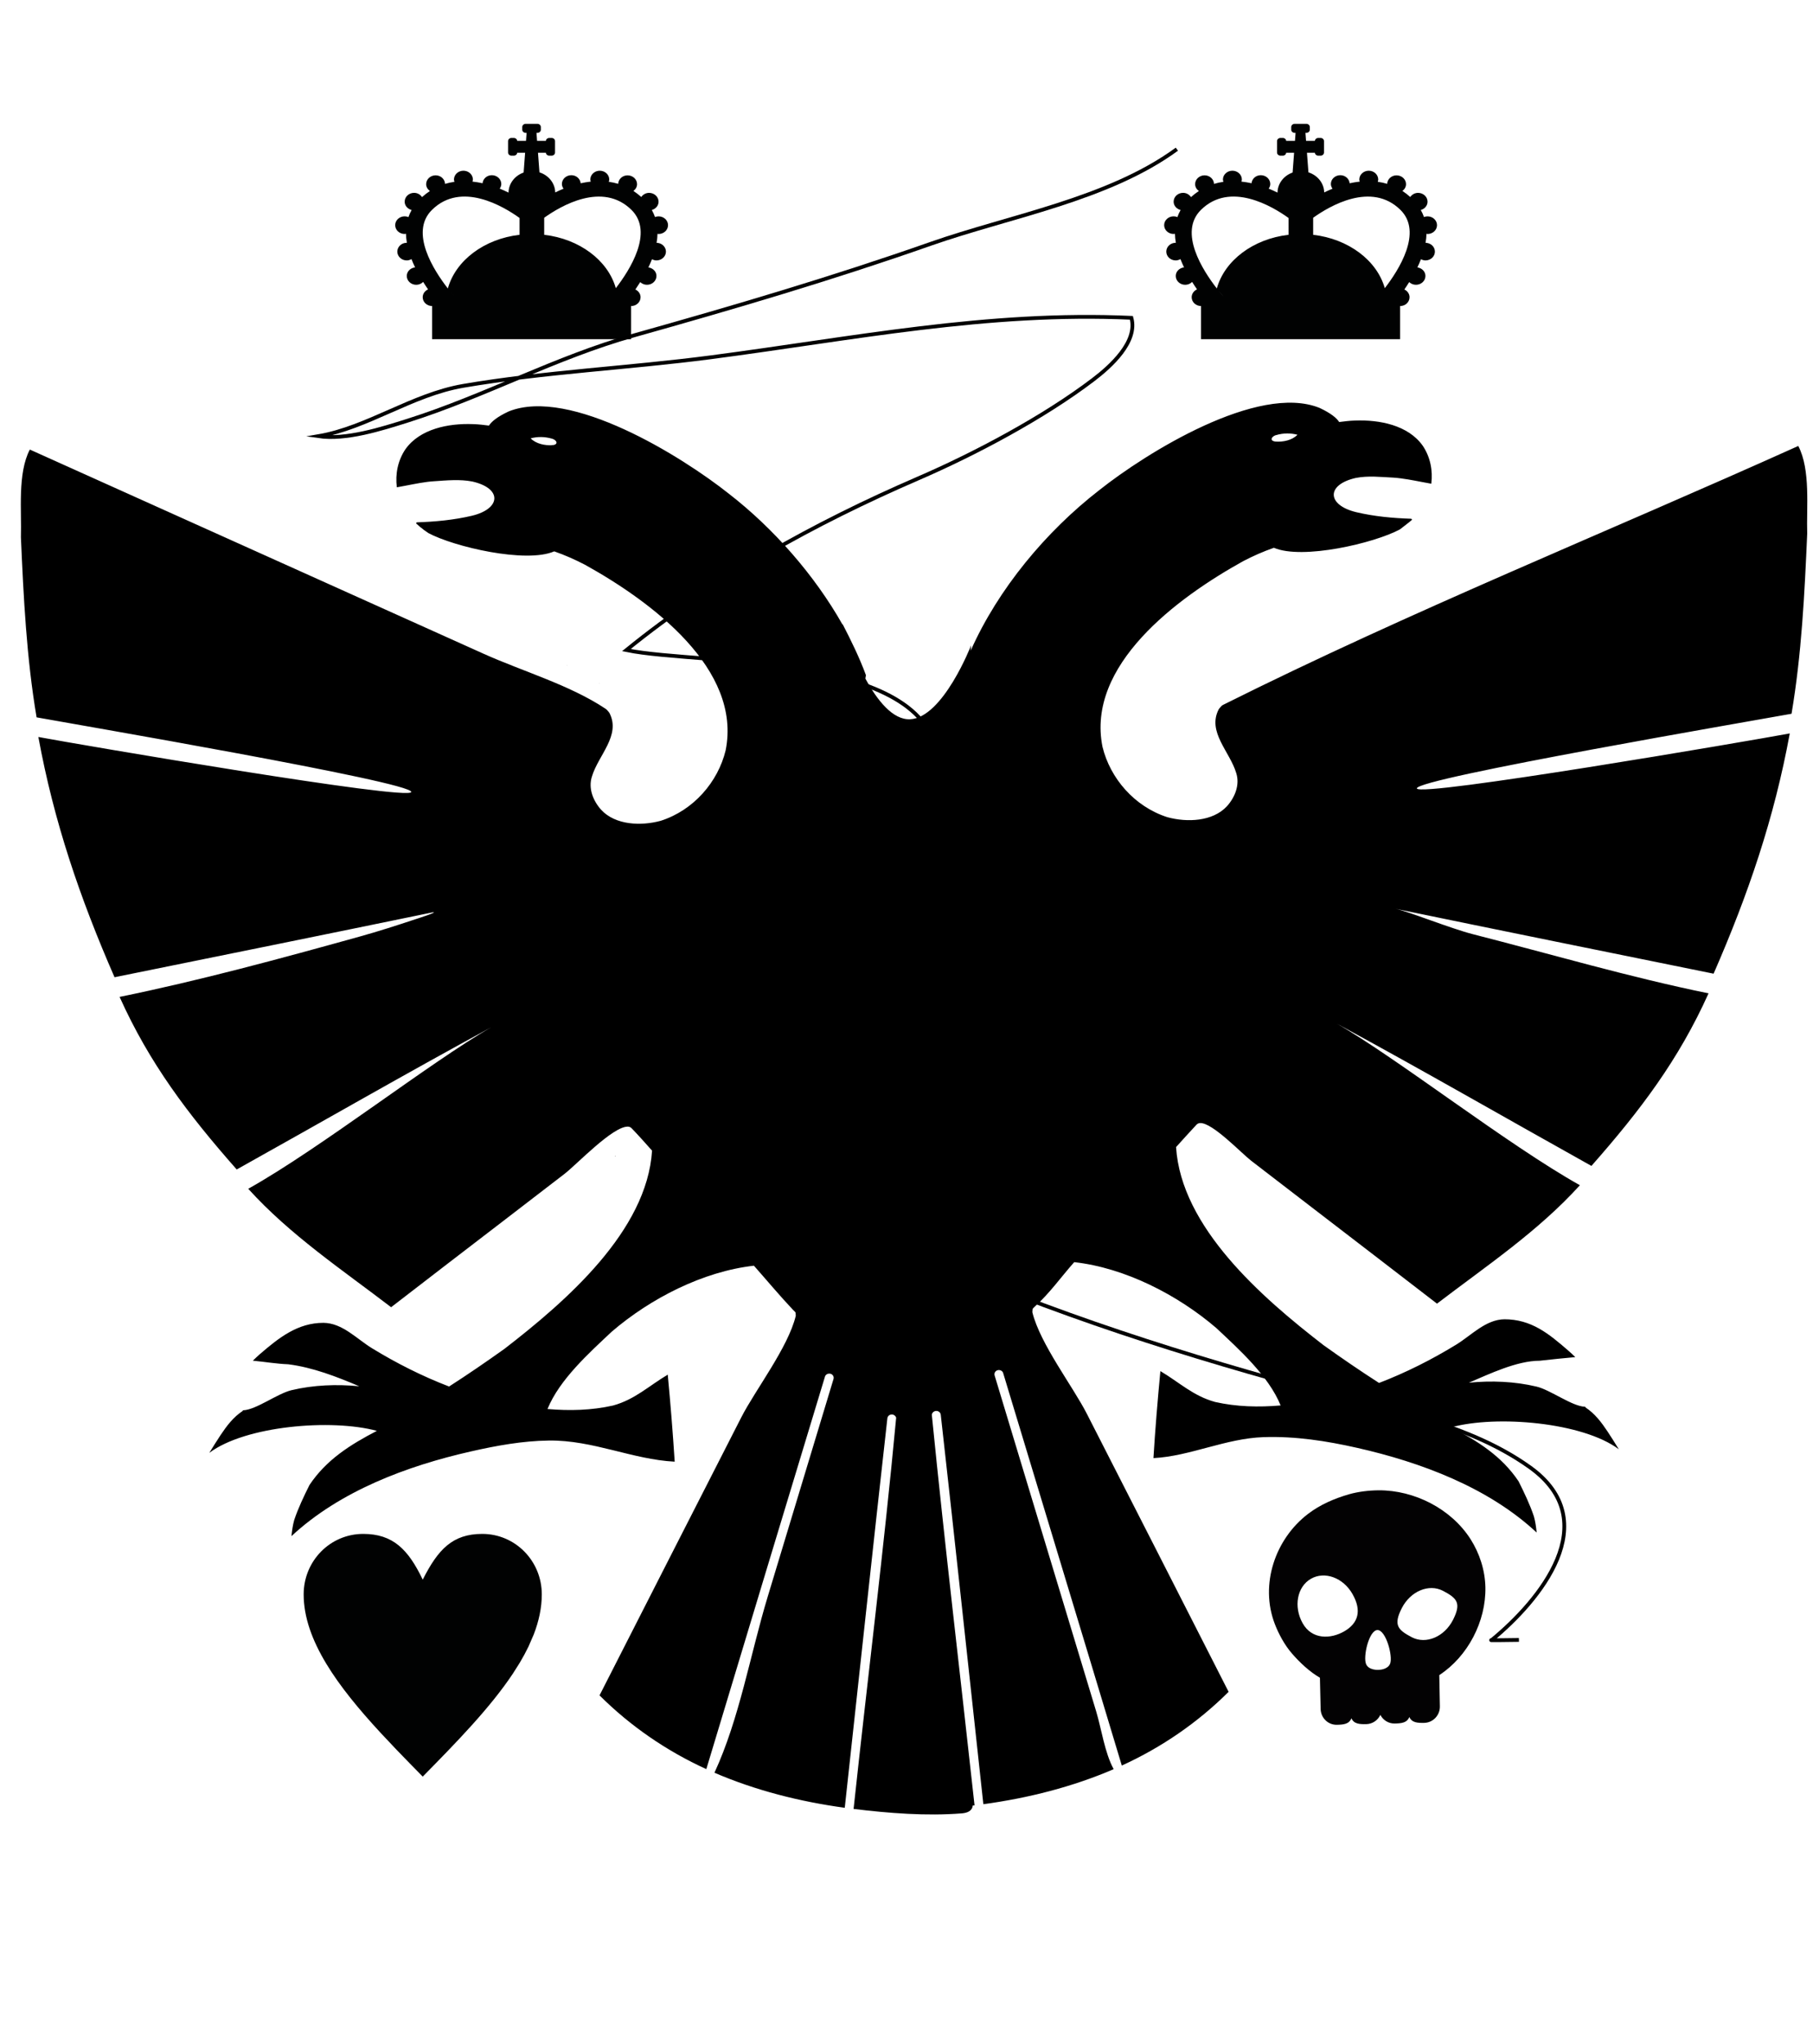
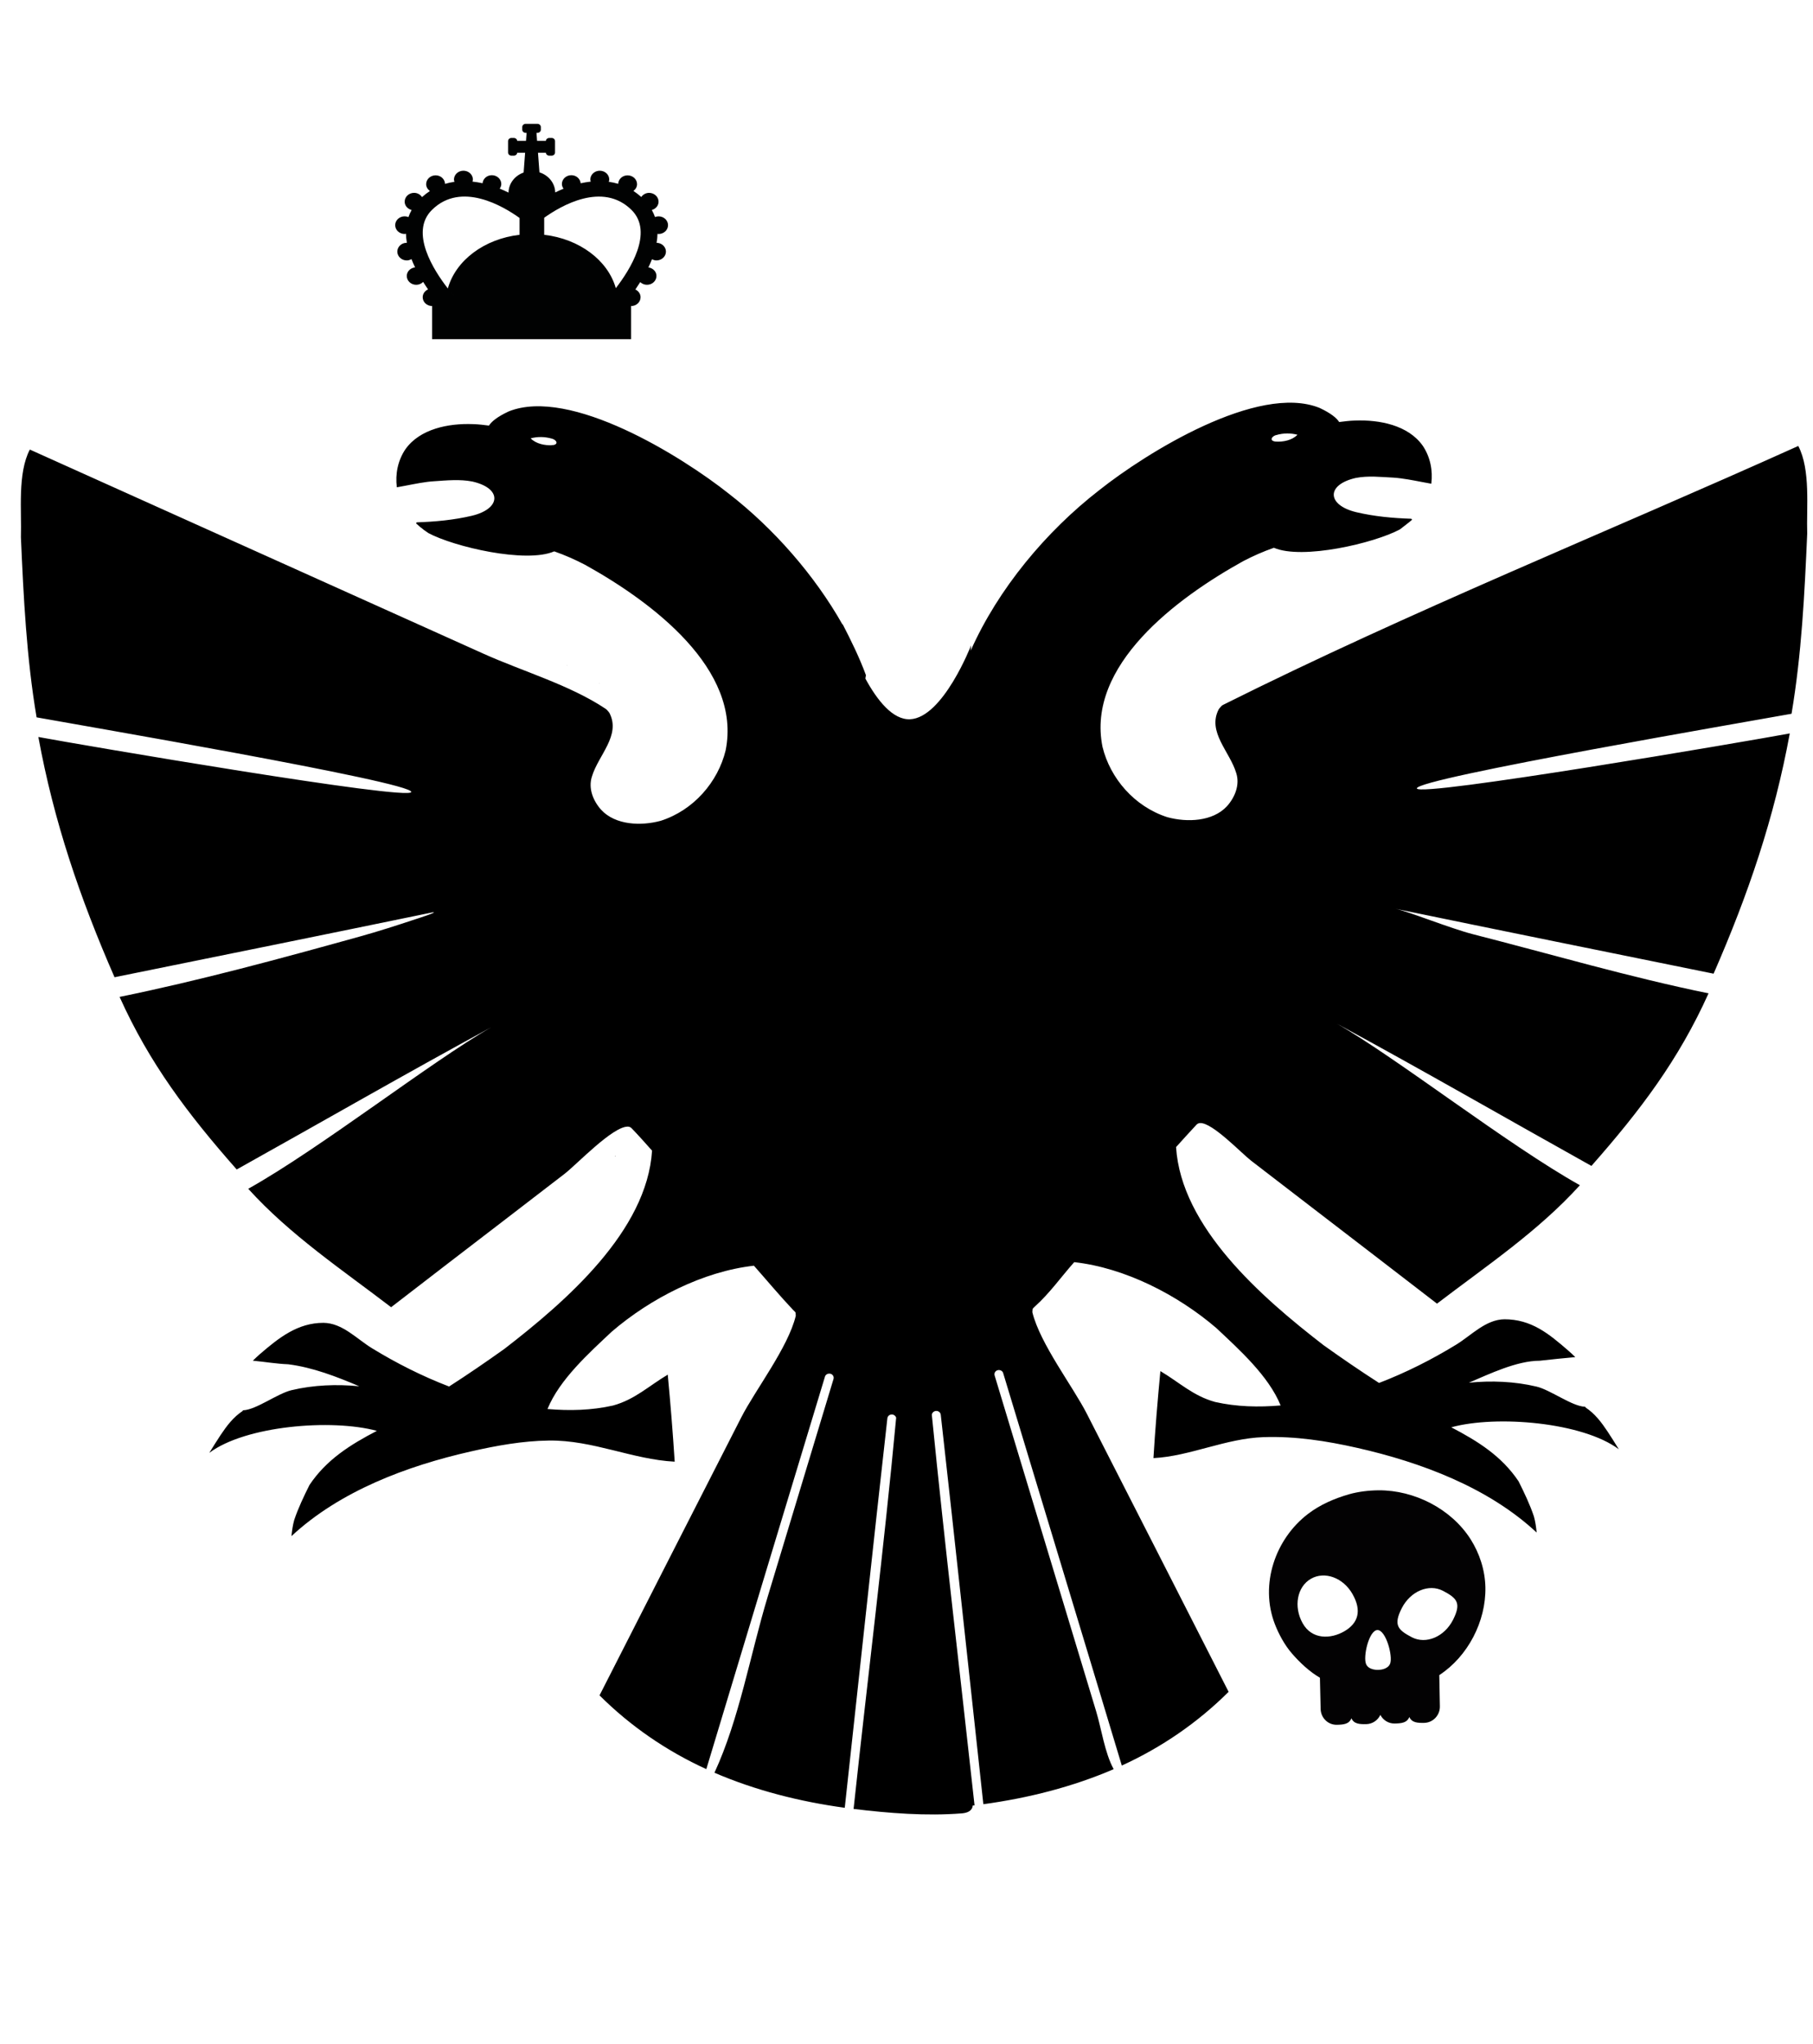
<svg xmlns="http://www.w3.org/2000/svg" version="1.1" id="Livello_1" x="0px" y="0px" width="480px" height="541.176px" viewBox="0 0 480 541.176" enable-background="new 0 0 480 541.176" xml:space="preserve">
  <g>
    <path d="M74.193,397.199c0.018-0.01,0.035-0.021,0.052-0.031C74.229,397.18,74.211,397.189,74.193,397.199   C74.211,397.189,74.202,397.195,74.193,397.199z" />
    <path d="M70.603,393.441c0.015-0.029,0.004-0.011-0.033,0.054C70.581,393.477,70.592,393.46,70.603,393.441z" />
    <path d="M413.398,392.495c0.01,0.018,0.021,0.036,0.031,0.053C413.39,392.484,413.38,392.467,413.398,392.495z" />
    <path d="M474.317,189.003c2.665-15.758,3.452-31.751,4.149-47.694c-0.225-6.893,0.94-16.898-2.363-23.216   c-50.63,22.822-102.682,43.753-152.353,68.588h-0.001c-0.138,0.08-0.264,0.175-0.378,0.286c0-0.001,0.001-0.001,0.001-0.002   c-0.188,0.186-0.357,0.391-0.523,0.596c0.004-0.004,0.006-0.006,0.01-0.009c-0.076,0.101-0.148,0.204-0.217,0.309   c-3.061,5.952,2.959,11.166,4.643,16.806c1.018,3.104-0.292,6.422-2.449,8.826c-3.777,4.074-10.584,4.321-15.783,2.895   c-8.724-2.802-15.139-10.313-17.16-18.614c-4.353-21.566,19.604-39.399,37.229-49.174c2.618-1.371,5.354-2.573,8.147-3.55   c7.484,3.241,26.532-1.188,33.367-4.868c1.075-0.868,2.186-1.644,3.227-2.558c-0.057-0.093-0.123-0.18-0.207-0.256   c-4.959-0.172-9.757-0.605-14.592-1.745c-7.736-1.854-8.08-7.258-0.107-9.067c3.327-0.637,6.623-0.245,9.958-0.081   c-0.001,0.001,0.001,0.001,0.001,0.001c2.508,0.166,5.229,0.715,7.71,1.186v0.001c0.773,0.134,1.541,0.289,2.313,0.427   c0.446-3.484-0.254-7.083-2.279-10.082c-3.832-5.399-11.383-6.897-17.906-6.646c-1.447,0.034-2.871,0.224-4.202,0.392   c-0.657-1.048-2.196-2.34-5.219-3.751c-16.296-6.54-45.918,11.951-58.291,21.783c-14.091,10.917-26.803,26.182-34.05,42.516   l0.109-1.41c0,0-7.425,19.162-16.147,19.566c-4.588,0.211-8.711-5.015-11.84-10.766c0.042-0.305,0.091-0.609,0.146-0.912   c-1.727-4.682-3.921-9.143-6.2-13.563l0.012,0.193c-7.365-13.059-18.26-25.498-30.112-34.678   c-12.374-9.831-41.996-28.324-58.291-21.783c-3.021,1.412-4.562,2.703-5.219,3.751c-1.332-0.167-2.756-0.357-4.202-0.391   c-6.523-0.251-14.074,1.246-17.907,6.646c-2.026,2.998-2.726,6.597-2.278,10.082c0.771-0.146,1.538-0.296,2.311-0.428v-0.001   c2.468-0.463,5.217-1.054,7.709-1.183c0,0,0.002,0,0.001-0.001c3.317-0.223,6.657-0.55,9.958,0.081   c7.973,1.81,7.629,7.214-0.105,9.067c-4.834,1.138-9.632,1.572-14.59,1.745c-0.083,0.076-0.151,0.161-0.206,0.256   c0.548,0.483,1.064,0.987,1.668,1.406c0.445,0.445,1.069,0.752,1.558,1.154c6.82,3.672,25.903,8.119,33.368,4.867   c2.794,0.979,5.53,2.179,8.148,3.551c17.625,9.774,41.581,27.607,37.228,49.174c-2.021,8.302-8.435,15.813-17.159,18.614   c-5.2,1.426-12.007,1.18-15.783-2.894c-2.158-2.404-3.467-5.723-2.45-8.826c1.684-5.641,7.702-10.855,4.644-16.807   c-0.072-0.104-0.145-0.207-0.219-0.309c0.003,0.004,0.006,0.006,0.009,0.009c-0.165-0.206-0.334-0.409-0.523-0.595   c0,0.001,0.001,0.001,0.001,0.002c-0.115-0.109-0.241-0.205-0.378-0.286h-0.002c-9.365-6.244-21.892-9.872-32.199-14.512   c-11.562-5.202-23.122-10.408-34.683-15.611c-28.49-12.822-56.981-25.64-85.469-38.467c-3.303,6.316-2.137,16.325-2.362,23.216   c0.697,15.942,1.485,31.935,4.15,47.693c8.511,1.575,99.708,17.148,99.196,19.769c-0.47,2.411-87.942-12.559-98.726-14.57   c4.117,22.448,10.968,42.538,20.167,63.62c28.064-5.699,56.134-11.383,84.176-17.176c1.903-0.231-3.905,1.615-4.556,1.831   c-4.889,1.625-9.805,3.21-14.77,4.59c-20.866,5.8-42.285,11.63-63.511,15.962c7.908,17.579,18.036,30.982,31.007,45.695   c22.445-12.524,44.726-25.368,67.339-37.629c-15.818,9.035-45.18,32.055-64.287,42.744c11.103,12.253,24.784,21.377,37.831,31.359   c9.898-7.674,19.857-15.272,29.784-22.908c5.379-4.138,10.759-8.275,16.138-12.412c3.201-2.462,12.818-12.666,16.8-12.5   c0.351,0.016,0.687,0.163,0.926,0.405c1.841,1.908,3.662,3.954,5.436,5.956c-1.348,21.234-22.632,39.782-39.061,52.469   c-4.808,3.431-9.695,6.789-14.681,9.989c-7.094-2.724-13.906-6.16-20.386-10.123c-4.121-2.52-7.831-6.685-12.877-6.741   c-6.739,0-11.66,3.82-16.864,8.32c0.002-0.001,0.004-0.004,0.006-0.005c-0.634,0.546-1.231,1.13-1.833,1.709   c3.112,0.287,6.304,0.841,9.407,0.954c-0.008,0.001-0.015,0-0.022,0.001c6.469,0.809,12.836,3.292,18.785,5.818   c-5.971-0.581-12.059-0.355-17.91,1.033c-3.775,0.896-9.358,5.186-12.807,5.326c-0.075,0.057-0.152,0.112-0.227,0.171   c0.037-0.004,0.073-0.005,0.11-0.008c-2.56,1.693-4.221,3.938-5.904,6.438c0.028-0.041,0.056-0.082,0.084-0.125   c-1.056,1.591-2.04,3.179-3.041,4.796c9.57-7.174,32.299-9.079,44.36-5.822c-7.005,3.652-13.341,7.606-17.834,14.327   c-1.503,3.013-3,6.144-4.043,9.271c-0.398,1.406-0.584,2.826-0.729,4.272c12.824-11.931,30.562-18.579,47.469-22.413   c6.788-1.545,13.701-2.801,20.677-2.892c11.664-0.152,22.166,5.031,33.311,5.594c-0.488-7.686-1.112-15.372-1.837-23.037   c-4.985,2.947-8.658,6.564-14.476,8.169c-5.74,1.294-11.529,1.419-17.361,0.924c3.178-7.813,11.007-14.831,17.021-20.49   c10.222-8.776,24.15-15.947,37.63-17.457c3.444,3.894,6.789,7.917,10.359,11.697v-0.001c0.002,0.004,0.002,0.004,0,0.001   c0.003,0.013,0.01,0.019,0.019,0.019c0,0.001,0,0.001,0.001,0.001h-0.001c0.204,0.226,0.508,0.447,0.648,0.707   c0.009,0.279,0.027,0.558,0.055,0.836c-1.984,8.338-10.762,19.708-14.428,26.899c-12.516,24.536-25.041,49.067-37.529,73.617   c8.19,8.163,17.759,14.726,28.273,19.528c10.432-34.668,20.934-69.316,31.425-103.967c0.174-0.579,0.891-0.893,1.485-0.712   c0.628,0.19,0.935,0.813,0.76,1.391c-5.812,19.245-11.629,38.487-17.448,57.73c-4.547,15.039-7.473,32.28-14.069,46.514   c10.846,4.674,22.556,7.651,34.501,9.281c3.761-34.363,7.424-68.739,11.276-103.093c0.034-0.292,0.145-0.556,0.38-0.761   c0.231-0.198,0.542-0.304,0.857-0.29c0.516,0.022,0.982,0.395,1.094,0.86c-3.225,34.573-7.572,69.061-11.27,103.587   c9.356,1.138,19.268,1.926,28.688,1.173c1.402-0.115,2.726-0.643,2.852-2.063c0.16-0.021,0.322-0.036,0.482-0.058   c-3.768-34.423-7.875-68.828-11.298-103.287c-0.06-0.6,0.5-1.13,1.121-1.156c0.313-0.015,0.626,0.091,0.856,0.291   c0.236,0.203,0.347,0.466,0.381,0.758c3.859,34.353,7.515,68.729,11.275,103.094c11.944-1.63,23.655-4.606,34.502-9.281   c-2.369-4.307-3.225-10.629-4.647-15.336c-3.142-10.392-6.282-20.784-9.423-31.176c-5.814-19.244-11.634-38.486-17.446-57.73   c-0.176-0.579,0.131-1.202,0.761-1.391c0.594-0.182,1.311,0.132,1.484,0.71c10.466,34.658,20.996,69.297,31.423,103.967   c10.514-4.801,20.085-11.364,28.274-19.526c-12.48-24.554-25.015-49.081-37.528-73.618c-3.705-7.272-12.376-18.512-14.431-26.898   c0.024-0.278,0.044-0.558,0.058-0.837c0.128-0.256,0.448-0.486,0.649-0.707h-0.002c0.002,0,0.002,0,0.002-0.001   c0.009,0.001,0.016-0.006,0.019-0.019c-0.001,0.003-0.001,0.003,0-0.001v0.001c3.8-3.399,6.981-7.894,10.358-11.696   c13.477,1.503,27.412,8.682,37.63,17.455c6.008,5.655,13.856,12.678,17.02,20.492c-5.831,0.491-11.621,0.372-17.36-0.925   c-5.821-1.603-9.49-5.222-14.477-8.169c-0.721,7.664-1.37,15.352-1.836,23.037c9.633-0.486,19.139-5.222,29.152-5.553   c8.44-0.279,16.647,1,24.837,2.85c16.895,3.833,34.665,10.478,47.469,22.416c-0.152-1.45-0.328-2.86-0.729-4.272   c-1.042-3.127-2.543-6.256-4.043-9.271c-4.494-6.728-10.83-10.663-17.832-14.329c12.015-3.299,34.84-1.323,44.357,5.822   c-0.995-1.621-1.987-3.205-3.041-4.797c0.028,0.042,0.056,0.084,0.084,0.125c-1.674-2.499-3.348-4.751-5.904-6.437   c0.035,0.001,0.074,0.003,0.11,0.004c-0.075-0.057-0.153-0.114-0.228-0.169c-3.324-0.063-9.136-4.455-12.808-5.326   c-5.851-1.389-11.938-1.615-17.909-1.034c5.493-2.332,12.695-5.816,18.764-5.816c3.134-0.361,6.266-0.667,9.408-0.956   c-0.604-0.578-1.199-1.163-1.836-1.708c0.004,0.001,0.006,0.004,0.008,0.006c-5.19-4.49-9.774-8.335-17.023-8.321   c0.055,0,0.104,0,0.158,0c-5.044,0.05-8.76,4.225-12.876,6.742c-6.48,3.963-13.293,7.399-20.388,10.122   c-4.985-3.2-9.873-6.559-14.68-9.989c-16.43-12.686-37.715-31.234-39.062-52.468c1.766-1.999,3.653-4.01,5.436-5.957   c0.24-0.241,0.575-0.39,0.929-0.403c3.249-0.161,10.947,7.996,13.542,9.992c5.396,4.15,10.792,8.303,16.189,12.452   c10.998,8.456,22.013,16.892,32.99,25.374c13.049-9.978,26.729-19.107,37.831-31.359c-19.11-10.69-48.477-33.714-64.293-42.748   c22.615,12.262,44.898,25.107,67.345,37.634c12.971-14.716,23.099-28.118,31.008-45.695c-20.917-4.268-41.646-10.365-62.326-15.645   c-5.964-1.522-17.268-6.091-20.512-6.74c28.042,5.794,56.112,11.478,84.177,17.177c9.198-21.083,16.05-41.172,20.167-63.62   c-10.783,2.012-98.256,16.981-98.727,14.57C374.607,206.149,465.807,190.578,474.317,189.003   C476.981,173.253,465.807,190.578,474.317,189.003z M337.936,115.189c1.882-0.525,3.74-0.546,5.574-0.065   c-1.4,1.454-3.792,1.952-5.816,1.803C335.932,116.722,336.721,115.463,337.936,115.189   C339.232,114.925,336.721,115.463,337.936,115.189z M146.309,117.875c-2.025,0.149-4.415-0.349-5.816-1.803   c1.834-0.479,3.691-0.458,5.573,0.065C147.279,116.411,148.07,117.669,146.309,117.875   C144.284,118.024,148.07,117.669,146.309,117.875z M133.097,270.361c-0.011,0.006-0.022,0.011-0.033,0.018   c0.021-0.012,0.04-0.023,0.06-0.034C133.115,270.351,133.106,270.356,133.097,270.361z M350.904,269.416   c-0.012-0.006-0.021-0.01-0.028-0.017C350.954,269.441,350.963,269.447,350.904,269.416z" />
    <path d="M406.805,393.495C406.702,393.346,406.799,393.486,406.805,393.495C406.79,393.474,406.792,393.477,406.805,393.495z" />
-     <path d="M147.127,339.357c0.002,0.011,0.005,0.02,0.007,0.027c0.016,0,0.031,0,0.047,0   C147.163,339.376,147.146,339.368,147.127,339.357C147.129,339.368,147.146,339.368,147.127,339.357z" />
    <path d="M162.782,306.147c0.027,0.02,0.053,0.04,0.078,0.063c0.032-0.063,0.066-0.124,0.105-0.183   C162.905,306.066,162.843,306.106,162.782,306.147C162.809,306.167,162.843,306.106,162.782,306.147z" />
    <path d="M158.615,180.917c-0.011,0-0.022,0-0.033-0.001c0.055,0.031,0.11,0.062,0.165,0.092c0.001-0.009,0.003-0.016,0.006-0.023   C158.706,180.964,158.66,180.941,158.615,180.917C158.604,180.917,158.66,180.941,158.615,180.917z" />
    <path d="M149.823,176.052c0.145,0.08,0.29,0.16,0.435,0.241c-0.008-0.01-0.016-0.021-0.022-0.031   C150.098,176.192,149.96,176.122,149.823,176.052C149.968,176.132,149.96,176.122,149.823,176.052z" />
  </g>
  <g>
    <path fill="none" d="M114.368,55.578c-6.032,5.95,0.524,16.091,4.2,20.809l0,0c2.067-7.412,9.604-13.124,18.989-14.214v-4.451   C133.266,54.628,122.098,47.942,114.368,55.578z" />
    <path fill="none" d="M120.399,78.6c-0.282-0.319-0.746-0.855-1.317-1.565C119.653,77.745,120.115,78.281,120.399,78.6z" />
-     <path fill="none" d="M144.076,57.663v4.51c9.354,1.089,16.864,6.759,18.964,14.131c3.682-4.759,10.125-14.824,4.144-20.726   C159.496,47.998,148.421,54.551,144.076,57.663z" />
    <path fill="#010202" d="M173.834,64.296c0.143-0.797,0.223-1.592,0.243-2.386c0.1,0.009,0.184,0.053,0.282,0.053   c1.382,0,2.505-1.048,2.505-2.339s-1.123-2.331-2.505-2.331c-0.334,0-0.648,0.064-0.941,0.177c-0.215-0.634-0.512-1.25-0.849-1.859   c1.025-0.292,1.79-1.148,1.79-2.202c0-1.29-1.124-2.337-2.511-2.337c-0.884,0-1.62,0.451-2.067,1.092   c-0.672-0.606-1.366-1.135-2.082-1.601c0.574-0.429,0.963-1.058,0.963-1.795c0-1.288-1.121-2.334-2.51-2.334   c-1.346,0-2.431,1.001-2.485,2.246c-0.824-0.248-1.654-0.425-2.494-0.54c0.061-0.193,0.127-0.388,0.127-0.597   c0-1.292-1.121-2.336-2.503-2.336c-1.386,0-2.509,1.047-2.509,2.336c0,0.194,0.073,0.368,0.12,0.548   c-0.897,0.101-1.791,0.241-2.673,0.442c-0.114-1.192-1.157-2.138-2.468-2.138c-1.385,0-2.505,1.047-2.505,2.336   c0,0.464,0.184,0.873,0.434,1.237c-0.751,0.308-1.482,0.64-2.199,0.989c-0.049-2.48-1.781-4.555-4.173-5.321l-0.389-5.188h2.088   v-0.063c0,0.46,0.404,0.835,0.895,0.835h0.63c0.497,0,0.9-0.375,0.9-0.835v-3.02c0-0.46-0.403-0.836-0.9-0.836h-0.63   c-0.491,0-0.895,0.376-0.895,0.836v-0.063h-2.328l-0.161-2.117h0.24c0.507,0,0.918-0.383,0.918-0.849v-0.694   c0-0.467-0.412-0.85-0.918-0.85h-3.097c-0.502,0-0.912,0.382-0.912,0.85v0.694c0,0.466,0.41,0.849,0.912,0.849h0.241l-0.157,2.117   h-2.326v0.063c0-0.46-0.403-0.836-0.896-0.836h-0.629c-0.493,0-0.897,0.376-0.897,0.836v3.02c0,0.46,0.405,0.835,0.897,0.835h0.629   c0.493,0,0.896-0.375,0.896-0.835v0.063h2.09l-0.392,5.237c-2.316,0.817-3.968,2.877-4,5.316c-0.757-0.37-1.53-0.729-2.33-1.052   c0.241-0.358,0.417-0.762,0.417-1.217c0-1.29-1.12-2.336-2.504-2.336c-1.307,0-2.345,0.942-2.458,2.128   c-0.885-0.198-1.778-0.338-2.677-0.436c0.048-0.181,0.12-0.351,0.12-0.545c0-1.292-1.125-2.336-2.511-2.336   c-1.389,0-2.503,1.047-2.503,2.336c0,0.213,0.072,0.406,0.131,0.604c-0.84,0.116-1.67,0.297-2.494,0.546   c-0.041-1.254-1.135-2.265-2.491-2.265c-1.387,0-2.508,1.051-2.508,2.335c0,0.751,0.401,1.391,0.994,1.816   c-0.712,0.468-1.409,1.003-2.089,1.615c-0.442-0.662-1.194-1.128-2.09-1.128c-1.386,0-2.505,1.049-2.505,2.338   c0,1.071,0.791,1.937,1.845,2.21c-0.341,0.614-0.632,1.233-0.848,1.871c-0.305-0.126-0.642-0.199-0.996-0.199   c-1.388,0-2.51,1.044-2.51,2.334c0,1.292,1.122,2.339,2.51,2.339c0.12,0,0.225-0.051,0.345-0.063   c0.019,0.797,0.101,1.596,0.241,2.396c-0.011,0-0.021-0.004-0.029-0.004c-1.384,0-2.502,1.047-2.502,2.336   c0,1.29,1.118,2.335,2.502,2.335c0.464,0,0.874-0.148,1.245-0.351c0.289,0.746,0.609,1.477,0.954,2.192   c-1.233,0.151-2.197,1.091-2.197,2.278c0,1.288,1.123,2.338,2.511,2.338c0.724,0,1.366-0.301,1.826-0.763   c0.433,0.693,0.867,1.354,1.297,1.97c-0.834,0.38-1.419,1.16-1.419,2.083c0,1.285,1.109,2.323,2.482,2.334v8.777h52.696v-8.774   c1.386,0,2.503-1.046,2.503-2.337c0-0.905-0.566-1.667-1.373-2.053c0.423-0.61,0.854-1.266,1.283-1.953   c0.458,0.437,1.088,0.712,1.791,0.712c1.391,0,2.509-1.049,2.509-2.335c0-1.172-0.934-2.092-2.135-2.265   c0.339-0.708,0.661-1.434,0.948-2.172c0.359,0.186,0.751,0.317,1.189,0.317c1.386,0,2.507-1.048,2.507-2.335   C176.303,65.347,175.203,64.314,173.834,64.296z M119.082,77.034c0.572,0.71,1.035,1.247,1.317,1.565   C120.115,78.281,119.653,77.745,119.082,77.034z M137.557,62.172c-9.385,1.091-16.922,6.802-18.989,14.214l0,0   c-3.676-4.718-10.232-14.858-4.2-20.809c7.729-7.636,18.898-0.95,23.189,2.143V62.172z M163.04,76.304   c-2.1-7.372-9.61-13.042-18.964-14.131v-4.51c4.345-3.112,15.419-9.665,23.108-2.084C173.165,61.479,166.722,71.545,163.04,76.304z   " />
  </g>
  <g>
    <path fill="none" d="M317.959,55.578c-6.032,5.95,0.523,16.091,4.199,20.809l0,0c2.068-7.412,9.604-13.124,18.988-14.214v-4.451   C336.855,54.628,325.688,47.942,317.959,55.578z" />
    <path fill="none" d="M323.989,78.6c-0.282-0.319-0.745-0.855-1.317-1.565C323.244,77.745,323.706,78.281,323.989,78.6z" />
    <path fill="none" d="M347.666,57.663v4.51c9.354,1.089,16.863,6.759,18.965,14.131c3.682-4.759,10.124-14.824,4.145-20.726   C363.086,47.998,352.011,54.551,347.666,57.663z" />
-     <path fill="#010202" d="M377.425,64.296c0.142-0.797,0.224-1.592,0.242-2.386c0.101,0.009,0.185,0.053,0.282,0.053   c1.383,0,2.506-1.048,2.506-2.339s-1.123-2.331-2.506-2.331c-0.334,0-0.649,0.064-0.942,0.177c-0.214-0.634-0.511-1.25-0.848-1.859   c1.026-0.292,1.79-1.148,1.79-2.202c0-1.29-1.124-2.337-2.512-2.337c-0.883,0-1.619,0.451-2.067,1.092   c-0.672-0.606-1.364-1.135-2.08-1.601c0.573-0.429,0.962-1.058,0.962-1.795c0-1.288-1.122-2.334-2.51-2.334   c-1.348,0-2.432,1.001-2.484,2.246c-0.824-0.248-1.654-0.425-2.494-0.54c0.061-0.193,0.127-0.388,0.127-0.597   c0-1.292-1.121-2.336-2.504-2.336c-1.387,0-2.508,1.047-2.508,2.336c0,0.194,0.072,0.368,0.119,0.548   c-0.896,0.101-1.79,0.241-2.673,0.442c-0.115-1.192-1.157-2.138-2.468-2.138c-1.385,0-2.506,1.047-2.506,2.336   c0,0.464,0.185,0.873,0.435,1.237c-0.751,0.308-1.481,0.64-2.198,0.989c-0.051-2.48-1.779-4.555-4.174-5.321l-0.391-5.188h2.091   v-0.063c0,0.46,0.403,0.835,0.894,0.835h0.631c0.498,0,0.9-0.375,0.9-0.835v-3.02c0-0.46-0.402-0.836-0.9-0.836h-0.631   c-0.49,0-0.894,0.376-0.894,0.836v-0.063h-2.329l-0.161-2.117h0.24c0.508,0,0.918-0.383,0.918-0.849v-0.694   c0-0.467-0.411-0.85-0.918-0.85h-3.097c-0.502,0-0.912,0.382-0.912,0.85v0.694c0,0.466,0.41,0.849,0.912,0.849h0.24l-0.156,2.117   h-2.326v0.063c0-0.46-0.402-0.836-0.896-0.836H339c-0.492,0-0.896,0.376-0.896,0.836v3.02c0,0.46,0.404,0.835,0.896,0.835h0.629   c0.494,0,0.896-0.375,0.896-0.835v0.063h2.091l-0.392,5.237c-2.316,0.817-3.969,2.877-4,5.316c-0.758-0.37-1.529-0.729-2.33-1.052   c0.242-0.358,0.418-0.762,0.418-1.217c0-1.29-1.121-2.336-2.504-2.336c-1.31,0-2.347,0.942-2.459,2.128   c-0.886-0.198-1.777-0.338-2.679-0.436c0.05-0.181,0.12-0.351,0.12-0.545c0-1.292-1.124-2.336-2.51-2.336   c-1.389,0-2.504,1.047-2.504,2.336c0,0.213,0.07,0.406,0.132,0.604c-0.841,0.116-1.671,0.297-2.494,0.546   c-0.041-1.254-1.136-2.265-2.491-2.265c-1.387,0-2.508,1.051-2.508,2.335c0,0.751,0.4,1.391,0.994,1.816   c-0.713,0.468-1.41,1.003-2.088,1.615c-0.443-0.662-1.195-1.128-2.092-1.128c-1.386,0-2.504,1.049-2.504,2.338   c0,1.071,0.791,1.937,1.844,2.21c-0.34,0.614-0.631,1.233-0.846,1.871c-0.307-0.126-0.643-0.199-0.998-0.199   c-1.388,0-2.51,1.044-2.51,2.334c0,1.292,1.122,2.339,2.51,2.339c0.121,0,0.226-0.051,0.346-0.063   c0.019,0.797,0.102,1.596,0.242,2.396c-0.013,0-0.021-0.004-0.029-0.004c-1.385,0-2.503,1.047-2.503,2.336   c0,1.29,1.118,2.335,2.503,2.335c0.463,0,0.874-0.148,1.244-0.351c0.289,0.746,0.609,1.477,0.955,2.192   c-1.232,0.151-2.197,1.091-2.197,2.278c0,1.288,1.123,2.338,2.511,2.338c0.726,0,1.366-0.301,1.826-0.763   c0.433,0.693,0.867,1.354,1.297,1.97c-0.834,0.38-1.419,1.16-1.419,2.083c0,1.285,1.109,2.323,2.482,2.334v8.777h52.697v-8.774   c1.385,0,2.504-1.046,2.504-2.337c0-0.905-0.568-1.667-1.375-2.053c0.424-0.61,0.854-1.266,1.282-1.953   c0.46,0.437,1.089,0.712,1.792,0.712c1.391,0,2.51-1.049,2.51-2.335c0-1.172-0.935-2.092-2.135-2.265   c0.34-0.708,0.661-1.434,0.947-2.172c0.359,0.186,0.751,0.317,1.188,0.317c1.387,0,2.506-1.048,2.506-2.335   C379.895,65.347,378.794,64.314,377.425,64.296z M322.672,77.034c0.572,0.71,1.035,1.247,1.316,1.565   C323.706,78.281,323.244,77.745,322.672,77.034z M341.146,62.172c-9.385,1.091-16.92,6.802-18.988,14.214l0,0   c-3.676-4.718-10.231-14.858-4.199-20.809c7.729-7.636,18.896-0.95,23.188,2.143V62.172L341.146,62.172z M366.631,76.304   c-2.102-7.372-9.609-13.042-18.965-14.131v-4.51c4.346-3.112,15.42-9.665,23.109-2.084   C376.755,61.479,370.313,71.545,366.631,76.304z" />
  </g>
  <path fill="none" d="M314.906,58.418v-4.453c-4.288-3.09-15.458-9.771-23.189-2.139c-6.031,5.948,0.527,16.091,4.199,20.81  C297.984,65.222,305.521,59.511,314.906,58.418z" />
  <path fill="none" d="M291.715,51.828c-6.031,5.948,0.527,16.091,4.199,20.81c2.066-7.414,9.604-13.126,18.99-14.218v-4.453  C310.615,50.876,299.448,44.195,291.715,51.828z" />
  <path fill="none" d="M321.432,53.906v4.513c9.348,1.088,16.857,6.762,18.961,14.133c3.681-4.758,10.125-14.824,4.142-20.725  C336.85,44.25,325.775,50.793,321.432,53.906z" />
-   <path fill="#010202" d="M143.442,422.19c0-8.87-7.029-16.014-15.762-16.014c-7.879,0-11.714,4.113-15.76,12.115  c-3.831-8.007-7.882-12.115-15.762-12.115c-8.732,0-15.762,7.142-15.762,16.014c0,12.146,9.069,24.415,20.331,36.62l4.151,4.408  c2.312,2.412,4.677,4.819,7.04,7.224c8.905-9.049,17.803-18.161,23.867-27.267l1.846-2.92c0.85-1.43,1.621-2.855,2.306-4.283  l1.385-3.196C142.679,429.242,143.442,425.712,143.442,422.19z" />
  <path fill="#030203" d="M364.996,394.632c-2.576,0.018-5.391,0.349-7.868,1.058c-3.874,1.127-7.616,2.731-10.849,5.21  c-8.663,6.634-12.783,18.667-8.771,29.117c1.03,2.69,2.638,5.645,4.544,7.826c2.008,2.334,4.693,4.863,7.403,6.415l0,0l0.188,8.255  c0.041,2.371,1.959,4.26,4.295,4.21c1.761-0.036,3.246-0.169,3.854-1.729c0.669,1.527,2.189,1.594,3.948,1.557  c1.645-0.044,3.051-1.031,3.713-2.449c0.726,1.392,2.173,2.325,3.819,2.279c1.761-0.035,3.246-0.171,3.854-1.729  c0.669,1.528,2.19,1.594,3.952,1.558c2.332-0.05,4.193-2.035,4.133-4.39l-0.154-8.255c7.539-4.927,12.391-14.201,12.207-23.271  c-0.104-4.514-1.514-8.898-3.902-12.683C384.204,399.495,374.426,394.577,364.996,394.632L364.996,394.632z M368.04,440.539  L368.04,440.539c-0.612,1.497-2.604,1.631-3.052,1.632c-0.063,0.004-0.1,0.007-0.1,0.007s-2.471,0.146-3.197-1.496  c-0.877-1.919,0.738-8.991,2.99-9.048C366.924,431.593,368.825,438.594,368.04,440.539L368.04,440.539z M358.111,422.158  L358.111,422.158c2.465,4.37,1.488,7.656-2.168,9.791c-3.643,2.119-8.614,2.262-11.063-2.123c-2.452-4.392-1.476-9.656,2.187-11.761  C350.71,415.955,355.663,417.773,358.111,422.158L358.111,422.158z M384.686,428.947L384.686,428.947  c-2.285,4.487-7.147,6.538-10.896,4.599c-3.729-1.963-4.931-3.237-2.66-7.706c2.289-4.487,7.149-6.536,10.896-4.595  C385.76,423.205,386.958,424.479,384.686,428.947L384.686,428.947z" />
-   <path fill="none" stroke="#000000" stroke-miterlimit="10" d="M311.581,39.505c-18.142,13.301-44.349,17.738-65.237,25.076  c-25.773,9.056-52.235,16.865-78.505,24.234c-20.649,5.793-39.525,16.121-59.896,22.568c-6.925,2.191-16.324,5.2-23.663,4.12  c12.972-2.206,24.827-11.011,38.389-13.331c21.563-3.686,43.77-4.717,65.472-7.556c37.718-4.934,73.226-12.178,111.406-10.458  c1.752,6.357-5.492,12.866-10.124,16.39c-13.144,9.996-31.235,19.611-46.374,26.156c-27.446,11.866-53.913,26.536-77.211,45.438  c20.331,4.229,84.622,0.13,82.441,32.34c-1.148,16.935-20.588,27.297-33.844,33.886c-12.084,6.005-41.808,15.2-46.068,29.458  c-8.176,27.373,52.878,54.084,68.602,61.404c34.492,16.059,70.734,27.898,107.294,37.933c20.077,5.509,43.327,8.884,60.768,21.356  c20.07,14.356,2.594,35.354-10.109,45.778c-1.199,0.063,5.461-0.008,7.221-0.045" />
</svg>